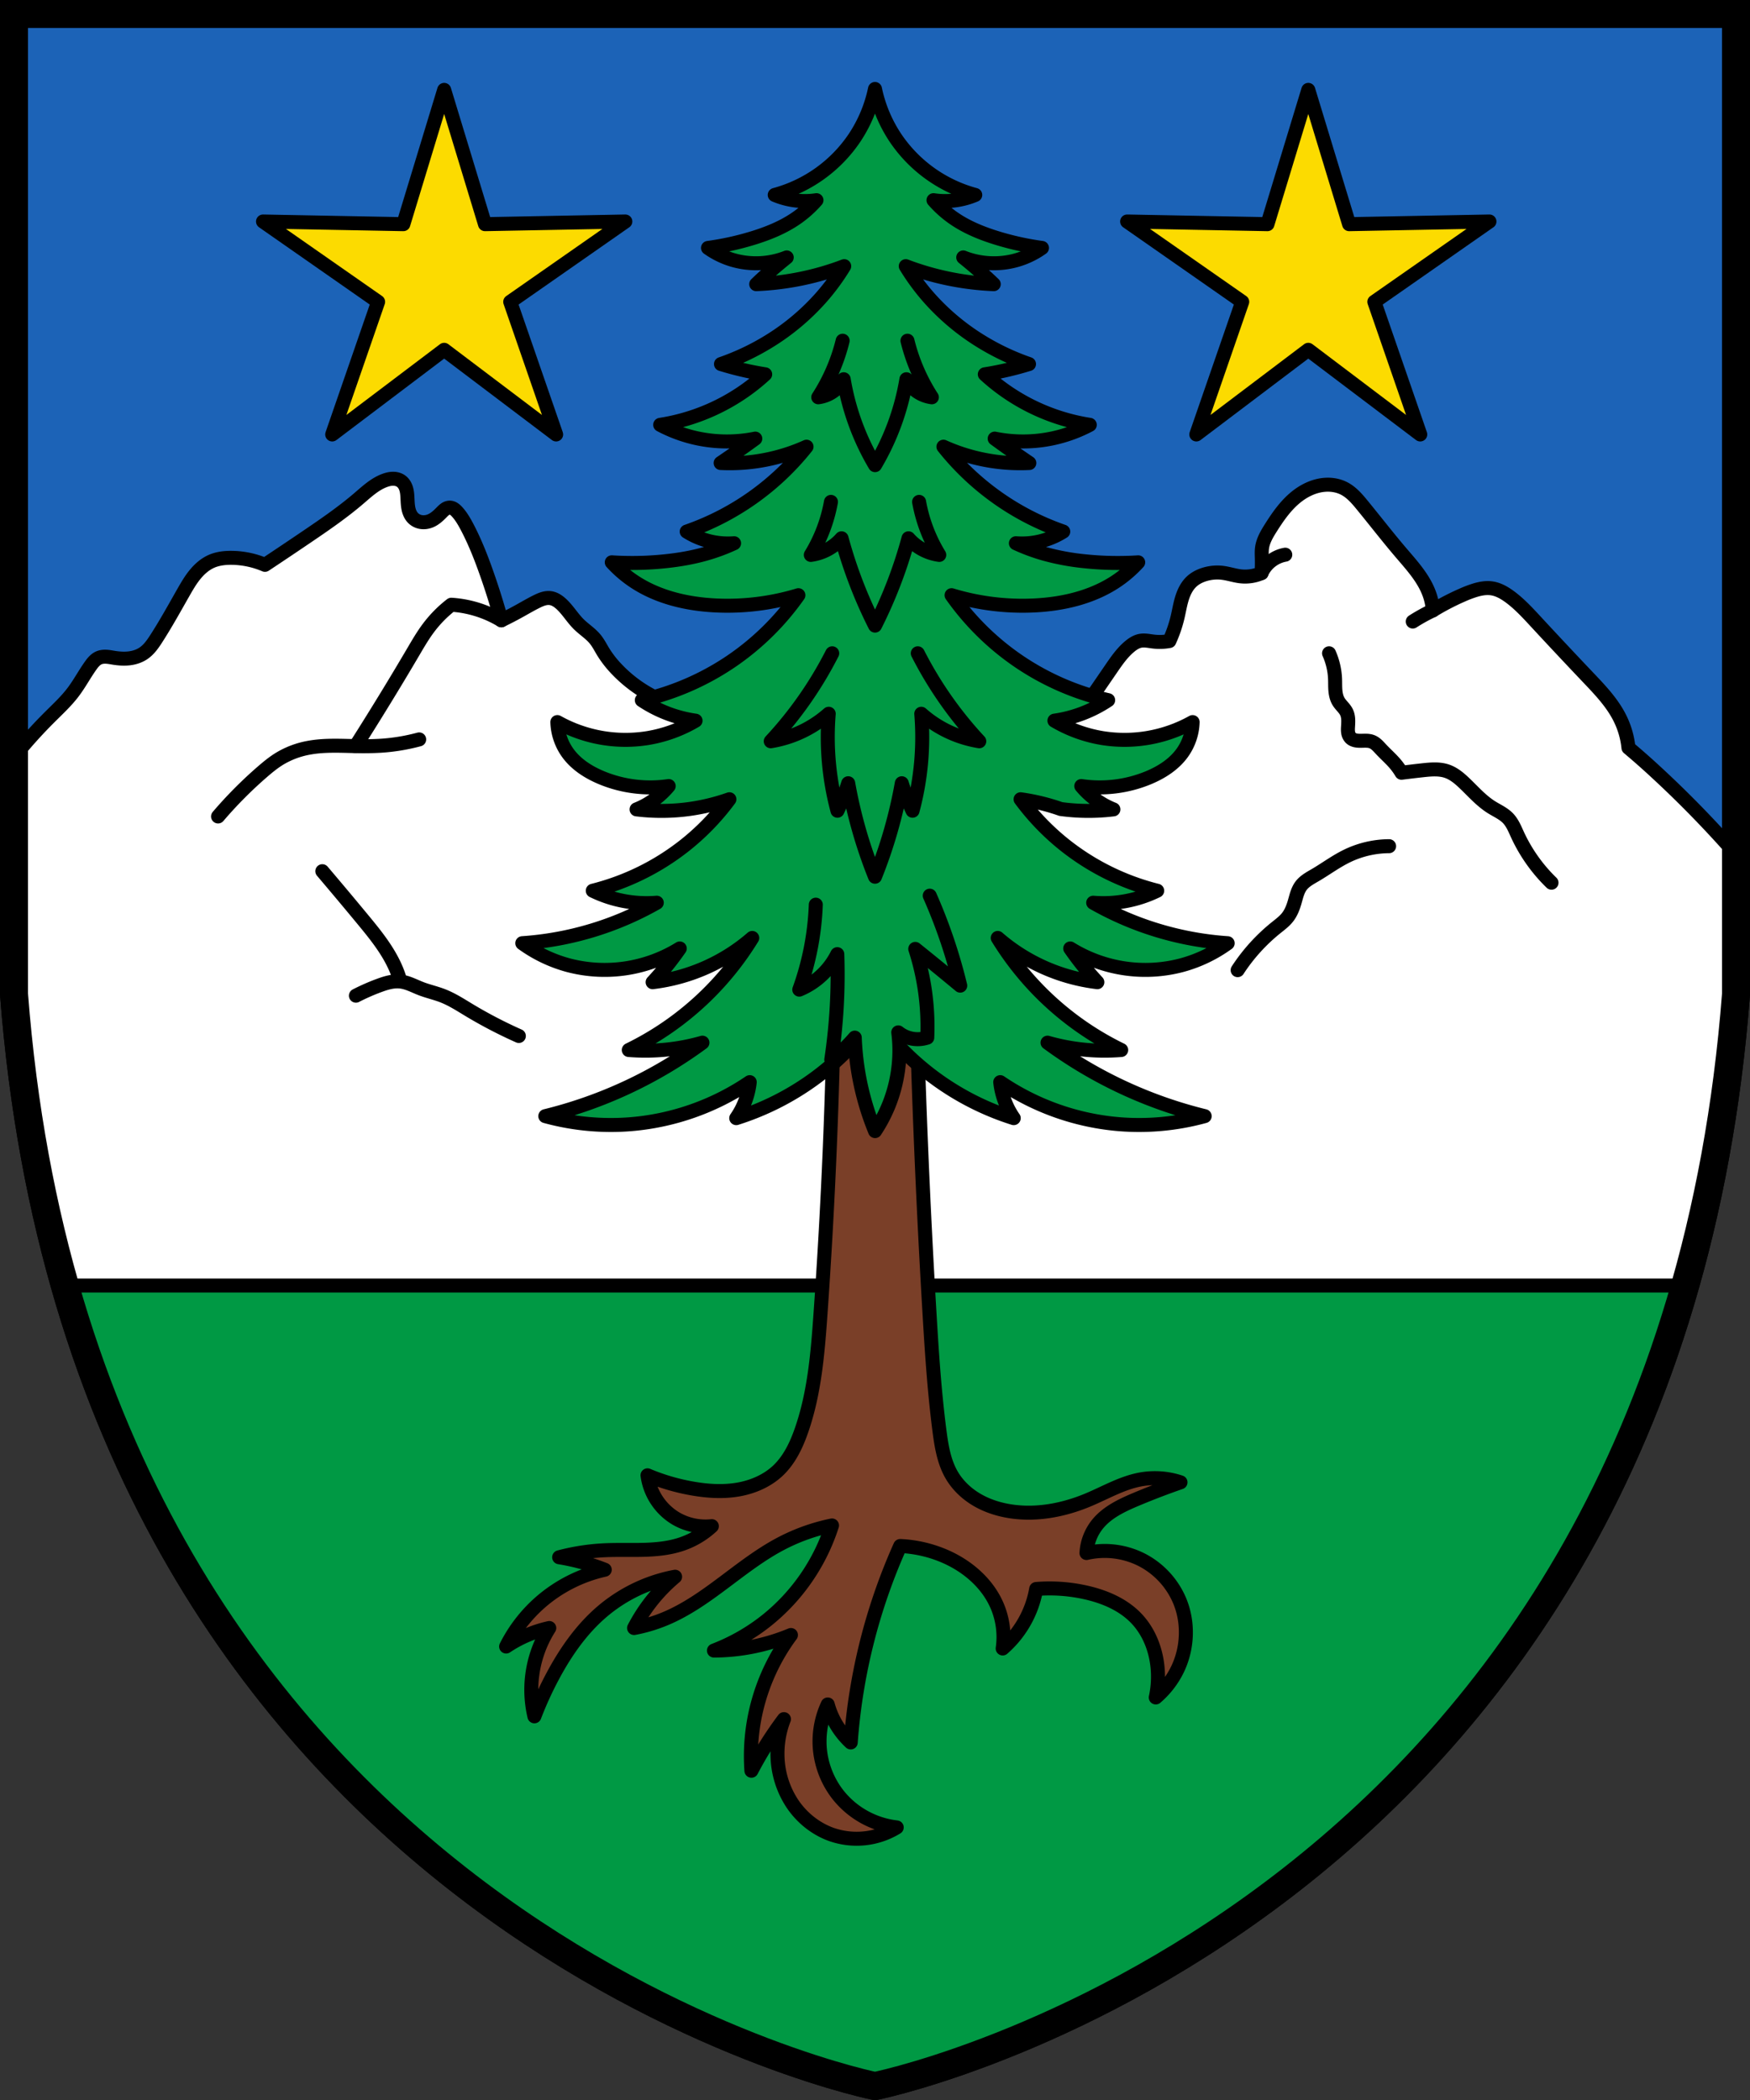
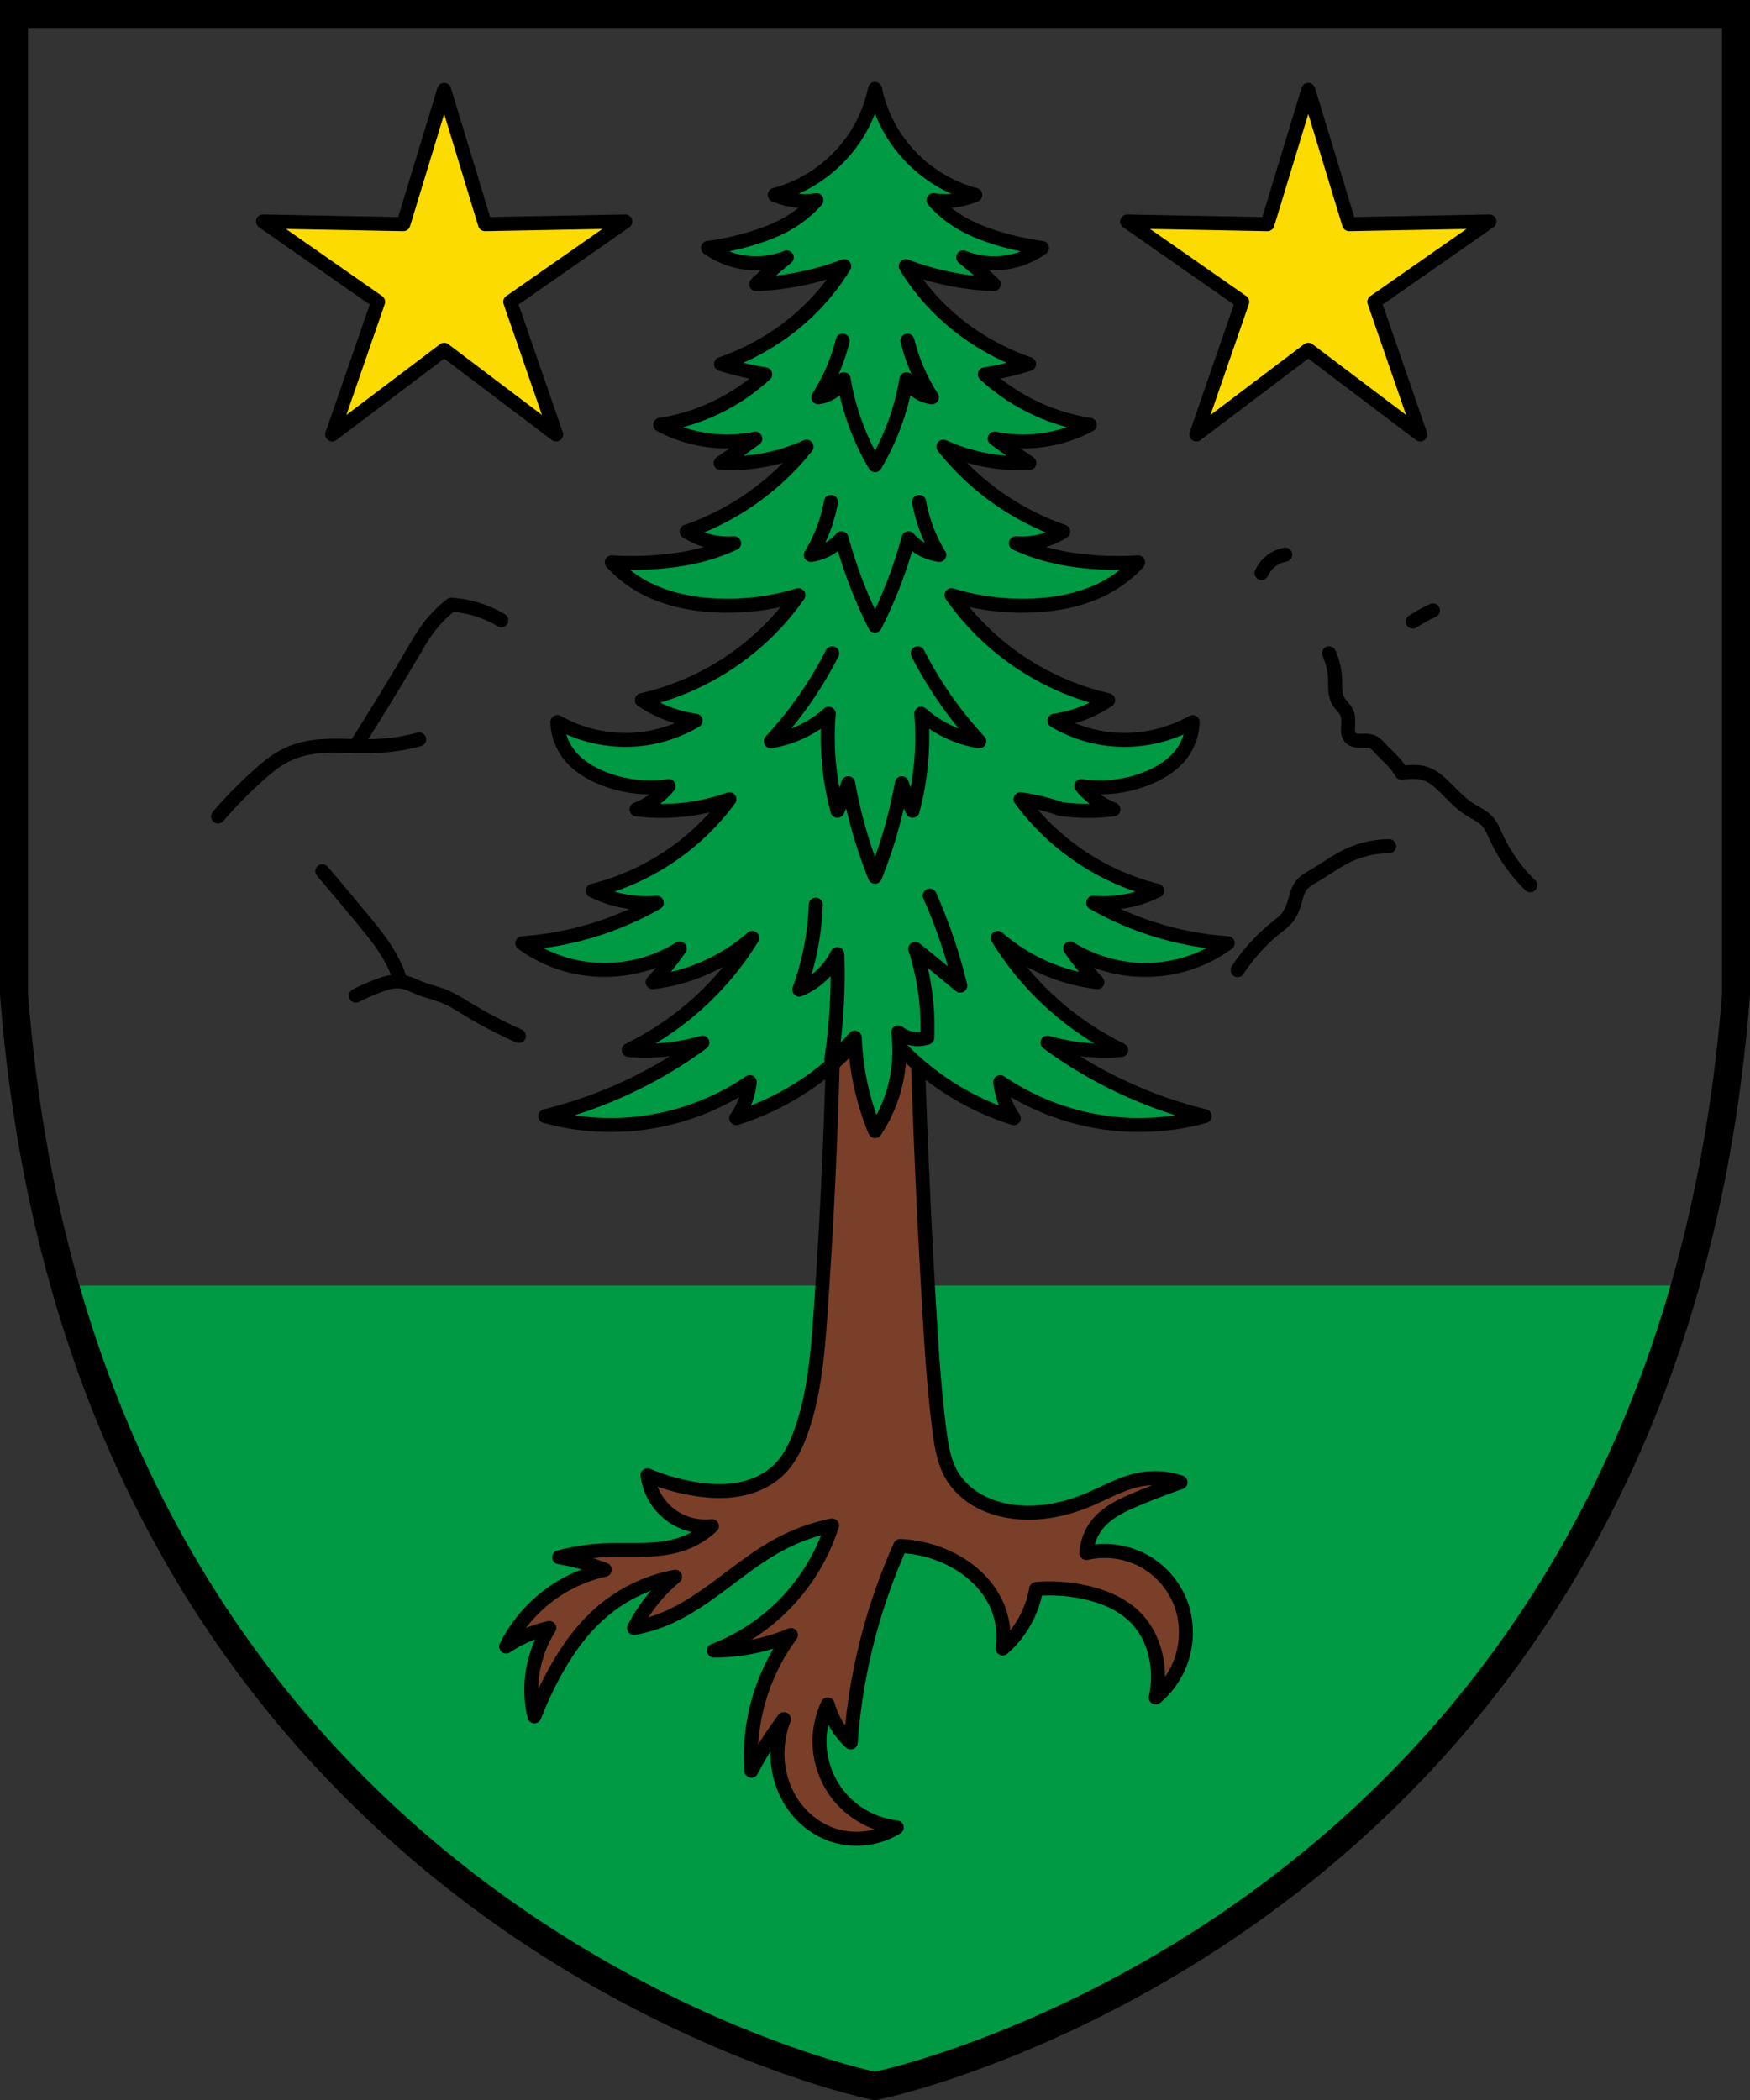
<svg xmlns="http://www.w3.org/2000/svg" width="499.994" height="600" viewBox="0 0 132.29 158.75" xml:space="preserve">
  <rect x="0" y="0" width="132.29" height="158.75" fill="#333333" stroke="none" />
-   <path d="M1.058 1.059v74.083c5.292 68.792 62.442 82.021 65.088 82.55 2.646-.53 59.796-13.758 65.088-82.55V1.059z" fill="#1c63b7" stroke="#000" stroke-linejoin="round" stroke-width="2.117" />
  <path d="M149.25 183.51c12.865-11.086 22.321-26.075 26.787-42.46H53.557a85.925 85.925 0 0 0 13.414 27.976c11.574 15.903 28.786 27.613 47.828 32.539a86.213 86.213 0 0 0 34.455-18.055z" fill="#094" fill-rule="evenodd" style="paint-order:fill markers stroke" transform="translate(-48.651 -43.872)" />
  <g stroke="#000" stroke-linecap="round" stroke-linejoin="round" stroke-miterlimit="1000" stroke-width="1.058">
-     <path d="m131.04 96.772 1.606-2.343c.419-.61.845-1.23 1.417-1.7.233-.192.497-.36.793-.416.324-.06.655.018.983.057.402.048.81.035 1.209-.038a9.64 9.64 0 0 0 .623-1.813c.112-.476.188-.961.334-1.428s.367-.921.724-1.255c.28-.262.634-.438 1.002-.548.433-.129.892-.17 1.34-.113.46.057.902.212 1.361.264a3.07 3.07 0 0 0 1.587-.245 14 14 0 0 0 .02-1.115c-.007-.271-.021-.544.018-.813.079-.542.368-1.029.661-1.492.543-.859 1.134-1.708 1.927-2.343.564-.45 1.232-.786 1.946-.888.566-.08 1.16-.008 1.668.254.564.291.987.791 1.389 1.283.982 1.2 1.931 2.428 2.939 3.607.83.971 1.72 1.944 2.137 3.152.131.38.212.776.24 1.176a18.509 18.509 0 0 1 2.226-1.159 8.528 8.528 0 0 1 1.001-.378c.392-.115.805-.188 1.21-.132.499.068.952.326 1.36.623.73.535 1.35 1.206 1.964 1.87a437.17 437.17 0 0 0 3.987 4.252c.9.947 1.818 1.909 2.399 3.079.346.696.565 1.456.642 2.23a44.838 44.838 0 0 0 0 0 57.773 57.773 0 0 1 2.116 1.87 81.538 81.538 0 0 1 6.014 6.178 95.49 95.49 0 0 1-3.845 32.602H53.558a116.853 116.853 0 0 1-3.846-39.97 36.487 36.487 0 0 1 2.72-3.023c.601-.598 1.226-1.177 1.738-1.852.484-.637.86-1.35 1.323-2.002.086-.122.175-.242.28-.348.104-.106.225-.199.362-.257.176-.075.373-.091.564-.08s.38.05.57.08c.38.06.768.087 1.15.042s.76-.166 1.079-.382c.417-.283.71-.71.982-1.134.727-1.13 1.375-2.309 2.04-3.476.266-.465.536-.931.875-1.346s.751-.78 1.242-.997c.483-.212 1.021-.271 1.549-.264a6.591 6.591 0 0 1 2.494.529c1.074-.712 2.145-1.43 3.211-2.154 1.335-.905 2.667-1.822 3.892-2.871.609-.522 1.211-1.088 1.965-1.36.205-.075.42-.126.637-.122.217.003.438.064.61.197.171.132.286.327.352.532.067.206.089.423.101.64.017.287.019.578.074.861s.17.564.38.763a1.1 1.1 0 0 0 .612.284c.227.03.461-.008.673-.095.322-.133.586-.375.83-.624.088-.089.175-.18.277-.252a.625.625 0 0 1 .347-.125.587.587 0 0 1 .316.099c.095.06.176.14.251.222.301.33.528.72.737 1.114.598 1.132 1.067 2.326 1.492 3.533.413 1.17.784 2.356 1.115 3.552.48-.232.952-.478 1.417-.737.426-.237.846-.485 1.285-.699.154-.075.31-.145.475-.193.164-.048.337-.072.507-.052.316.036.596.22.831.434.506.46.854 1.07 1.342 1.55.394.388.876.687 1.228 1.114.247.3.42.651.623.983a7.84 7.84 0 0 0 1.02 1.303c.95.996 2.1 1.798 3.363 2.343z" fill="#fff" fill-rule="evenodd" style="paint-order:fill markers stroke" transform="translate(-48.651 -43.872)" />
    <g fill="none">
      <path d="M86.549 90.764a8.359 8.359 0 0 0-3.78-1.177 9.137 9.137 0 0 0-1.736 1.764c-.417.558-.77 1.162-1.122 1.763a237.15 237.15 0 0 1-4.382 7.16" style="paint-order:fill markers stroke" transform="translate(-48.651 -43.872)" />
-       <path d="M80.338 99.767c-.951.257-1.929.418-2.912.48a22.6 22.6 0 0 1-1.897.028c-1.197-.025-2.405-.093-3.58.132a6.485 6.485 0 0 0-2.138.805c-.479.29-.913.646-1.336 1.013a31.754 31.754 0 0 0-3.34 3.367M73.017 109.73a350.67 350.67 0 0 1 3.046 3.634c.986 1.192 1.978 2.415 2.565 3.847.114.279.212.565.294.855M75.556 119.14c.571-.294 1.16-.553 1.763-.775.515-.19 1.058-.354 1.603-.294.545.06 1.038.337 1.549.535.534.206 1.097.328 1.63.534.7.27 1.336.681 1.978 1.069a34.514 34.514 0 0 0 3.794 1.977M145.81 85.804a2.435 2.435 0 0 0-1.795 1.389M156.97 90.015a13.53 13.53 0 0 0-1.523.842M142.21 117.21a13.776 13.776 0 0 1 2.91-3.212c.306-.246.627-.483.868-.793.258-.331.412-.731.53-1.134.125-.431.22-.888.49-1.247.268-.354.676-.569 1.059-.793.812-.476 1.57-1.044 2.418-1.455a7.392 7.392 0 0 1 3.174-.737M149.12 93.257c.27.606.426 1.264.453 1.927.013.293 0 .588.025.88s.088.588.24.84c.175.289.458.506.604.812.078.161.113.34.124.52.012.179 0 .359-.01.538-.01.152-.018.306.005.457a.751.751 0 0 0 .184.412c.076.08.175.135.28.17.104.036.215.05.325.056.171.01.343-.004.514-.003.172 0 .346.016.506.079.138.055.26.144.37.245.11.1.209.213.31.322.358.385.759.73 1.096 1.133.168.202.32.417.453.643a94.92 94.92 0 0 1 1.605-.19c.613-.066 1.25-.125 1.834.076.51.176.933.535 1.322.907.66.63 1.268 1.33 2.04 1.814.425.266.9.47 1.247.831.334.348.517.81.718 1.247.624 1.354 1.5 2.59 2.57 3.627" style="paint-order:fill markers stroke" transform="translate(-48.651 -43.872)" />
+       <path d="M80.338 99.767c-.951.257-1.929.418-2.912.48a22.6 22.6 0 0 1-1.897.028c-1.197-.025-2.405-.093-3.58.132a6.485 6.485 0 0 0-2.138.805c-.479.29-.913.646-1.336 1.013a31.754 31.754 0 0 0-3.34 3.367M73.017 109.73a350.67 350.67 0 0 1 3.046 3.634c.986 1.192 1.978 2.415 2.565 3.847.114.279.212.565.294.855M75.556 119.14c.571-.294 1.16-.553 1.763-.775.515-.19 1.058-.354 1.603-.294.545.06 1.038.337 1.549.535.534.206 1.097.328 1.63.534.7.27 1.336.681 1.978 1.069a34.514 34.514 0 0 0 3.794 1.977M145.81 85.804a2.435 2.435 0 0 0-1.795 1.389M156.97 90.015a13.53 13.53 0 0 0-1.523.842M142.21 117.21a13.776 13.776 0 0 1 2.91-3.212c.306-.246.627-.483.868-.793.258-.331.412-.731.53-1.134.125-.431.22-.888.49-1.247.268-.354.676-.569 1.059-.793.812-.476 1.57-1.044 2.418-1.455a7.392 7.392 0 0 1 3.174-.737M149.12 93.257c.27.606.426 1.264.453 1.927.013.293 0 .588.025.88s.088.588.24.84c.175.289.458.506.604.812.078.161.113.34.124.52.012.179 0 .359-.01.538-.01.152-.018.306.005.457a.751.751 0 0 0 .184.412c.076.08.175.135.28.17.104.036.215.05.325.056.171.01.343-.004.514-.003.172 0 .346.016.506.079.138.055.26.144.37.245.11.1.209.213.31.322.358.385.759.73 1.096 1.133.168.202.32.417.453.643c.613-.066 1.25-.125 1.834.076.51.176.933.535 1.322.907.66.63 1.268 1.33 2.04 1.814.425.266.9.47 1.247.831.334.348.517.81.718 1.247.624 1.354 1.5 2.59 2.57 3.627" style="paint-order:fill markers stroke" transform="translate(-48.651 -43.872)" />
    </g>
  </g>
  <path class="UnoptimicedTransforms" transform="translate(7.186) scale(.265)" d="m99.587 25.643 11.647 38.303 40.028-.76L118.433 86.1l13.091 37.834-31.937-24.142-31.937 24.142L80.741 86.1 47.912 63.187l40.028.759zm246.5 0L334.44 63.946l-40.028-.76L327.241 86.1l-13.091 37.834 31.937-24.142 31.937 24.142L364.933 86.1l32.829-22.913-40.028.759z" fill="#fcdb00" fill-rule="evenodd" stroke="#000" stroke-linecap="round" stroke-linejoin="round" stroke-miterlimit="1000" stroke-width="4" style="paint-order:fill markers stroke" />
  <g stroke="#000" stroke-linecap="round" stroke-linejoin="round" stroke-miterlimit="1000" stroke-width="1.058">
    <g fill-rule="evenodd">
      <path d="M118.92 143.21c.175 2.945.37 5.891.748 8.817.151 1.165.342 2.36.938 3.372.455.772 1.131 1.404 1.905 1.856s1.643.728 2.528.864c1.973.303 4.009-.087 5.85-.855 1.31-.546 2.56-1.287 3.955-1.55a6.06 6.06 0 0 1 3.046.214c-1.13.391-2.247.819-3.35 1.282-1.096.461-2.22.99-2.956 1.924a3.792 3.792 0 0 0-.801 2.137 6.191 6.191 0 0 1 4.194.522 6.19 6.19 0 0 1 2.86 3.112c.671 1.629.598 3.54-.16 5.13a6.54 6.54 0 0 1-1.657 2.155 7.378 7.378 0 0 0 .106-2.53c-.165-1.261-.677-2.494-1.55-3.42-.991-1.054-2.383-1.653-3.793-1.976a12.465 12.465 0 0 0-3.803-.273 7.734 7.734 0 0 1-2.532 4.496 6.034 6.034 0 0 0-.415-3.211c-.737-1.732-2.275-3.041-4.005-3.779a9.58 9.58 0 0 0-3.326-.756 44.099 44.099 0 0 0-3.74 14.85 6.09 6.09 0 0 1-1.738-2.872 6.59 6.59 0 0 0-.581 3.508 6.59 6.59 0 0 0 1.336 3.294 6.632 6.632 0 0 0 4.459 2.493 5.783 5.783 0 0 1-4.946.53c-1.174-.423-2.196-1.238-2.903-2.267a6.782 6.782 0 0 1-1.158-3.509 7.206 7.206 0 0 1 .481-2.939 28.53 28.53 0 0 0-2.458 3.9 15.378 15.378 0 0 1 .16-3.574 15.433 15.433 0 0 1 2.827-6.685 15.276 15.276 0 0 1-5.819 1.176 15.02 15.02 0 0 0 4.008-2.298 15.097 15.097 0 0 0 4.916-7.16 14.59 14.59 0 0 0-3.9 1.398c-3.067 1.623-5.51 4.315-8.711 5.653-.756.316-1.546.552-2.351.702a12.643 12.643 0 0 1 3.1-3.877 11.886 11.886 0 0 0-5.398 2.536c-1.62 1.348-2.854 3.11-3.847 4.97-.527.984-.99 2.002-1.39 3.045a8.714 8.714 0 0 1-.213-2.618 8.742 8.742 0 0 1 1.336-4.056 9.617 9.617 0 0 0-3.26 1.399 11.037 11.037 0 0 1 2.58-3.337 11.058 11.058 0 0 1 4.874-2.468 16.859 16.859 0 0 0-3.446-.943 16.486 16.486 0 0 1 3.446-.53c1.962-.09 3.989.162 5.846-.476a6.376 6.376 0 0 0 2.25-1.345 4.443 4.443 0 0 1-2.725-.583 4.478 4.478 0 0 1-2.138-3.26c1.114.47 2.282.809 3.474 1.01 1.118.19 2.269.258 3.387.063 1.118-.196 2.205-.667 3.025-1.451.856-.82 1.376-1.927 1.763-3.046.972-2.805 1.218-5.802 1.427-8.764.591-8.389.94-16.795 1.046-25.203h6.153a702.64 702.64 0 0 0 1.046 25.203z" fill="#7a3f28" style="paint-order:fill markers stroke" transform="translate(-48.651 -43.872)" />
      <path d="M119.2 125.28a20.41 20.41 0 0 0 6.083 3.117 5.861 5.861 0 0 1-1.02-2.72 18.75 18.75 0 0 0 8.952 3.174c2.18.182 4.393-.024 6.502-.605a33.516 33.516 0 0 1-11.878-5.554 15.656 15.656 0 0 0 5.568.555 22.544 22.544 0 0 1-5.568-3.842 22.533 22.533 0 0 1-3.765-4.63 14.012 14.012 0 0 0 7.53 3.345 22.962 22.962 0 0 1-2.05-2.55 10.76 10.76 0 0 0 8.425 1.265 10.649 10.649 0 0 0 3.476-1.662 23.815 23.815 0 0 1-10.164-3.06 9.272 9.272 0 0 0 4.837-.908 18.442 18.442 0 0 1-6.877-3.363 18.404 18.404 0 0 1-3.45-3.55 15.544 15.544 0 0 1 3.04.738c1.317.18 2.657.189 3.977.027a6.059 6.059 0 0 1-2.428-1.764 9.615 9.615 0 0 0 5.104-.64c.969-.408 1.891-.995 2.511-1.845.496-.679.78-1.51.802-2.35a10.538 10.538 0 0 1-6.867 1.202 10.47 10.47 0 0 1-3.58-1.31 9.782 9.782 0 0 0 4.061-1.55 19.898 19.898 0 0 1-6.76-2.938 19.892 19.892 0 0 1-5.076-4.997c2.026.617 4.16.88 6.275.775 2.128-.106 4.28-.603 6.069-1.763a9.081 9.081 0 0 0 1.763-1.496 24.13 24.13 0 0 1-4.034-.08 18.112 18.112 0 0 1-3.046-.562 14.496 14.496 0 0 1-2.165-.801 5.848 5.848 0 0 0 3.58-.882 19.885 19.885 0 0 1-9.058-6.416 14.073 14.073 0 0 0 6.494 1.233 84.987 84.987 0 0 1-2.619-1.844c1.45.295 2.962.286 4.409-.026a10.776 10.776 0 0 0 2.779-1.016 15.18 15.18 0 0 1-7.935-3.82 23.905 23.905 0 0 0 3.34-.775 18.315 18.315 0 0 1-3.528-1.657 17.48 17.48 0 0 1-4.087-3.42 16.685 16.685 0 0 1-1.7-2.322 21.093 21.093 0 0 0 6.65 1.36 34.96 34.96 0 0 0-2.305-2.021c1.27.506 2.709.58 4.024.207a6.272 6.272 0 0 0 1.927-.925 21.377 21.377 0 0 1-3.363-.737c-1.144-.35-2.269-.8-3.259-1.474a8.283 8.283 0 0 1-1.577-1.398 5.833 5.833 0 0 0 3.155-.397 10.6 10.6 0 0 1-6.027-4.307 10.525 10.525 0 0 1-1.552-3.703 10.525 10.525 0 0 1-1.552 3.703 10.6 10.6 0 0 1-6.027 4.307 5.83 5.83 0 0 0 3.155.397 8.282 8.282 0 0 1-1.578 1.398c-.989.673-2.114 1.124-3.259 1.474a21.375 21.375 0 0 1-3.362.737c.583.415 1.238.73 1.927.925a6.312 6.312 0 0 0 4.024-.207 34.923 34.923 0 0 0-2.305 2.021 21.083 21.083 0 0 0 6.65-1.36c-.498.821-1.068 1.599-1.7 2.322a17.479 17.479 0 0 1-4.087 3.42 18.308 18.308 0 0 1-3.527 1.657 23.91 23.91 0 0 0 3.34.775 15.175 15.175 0 0 1-7.936 3.82c.874.464 1.812.807 2.78 1.016 1.446.312 2.957.32 4.408.026a85.432 85.432 0 0 1-2.619 1.844 14.056 14.056 0 0 0 6.493-1.233 19.89 19.89 0 0 1-9.058 6.416 5.837 5.837 0 0 0 3.58.882c-.698.324-1.422.592-2.164.801-.994.281-2.017.455-3.046.561-1.339.14-2.69.167-4.034.08a9.081 9.081 0 0 0 1.763 1.497c1.788 1.16 3.94 1.657 6.07 1.763a18.458 18.458 0 0 0 6.274-.775 19.894 19.894 0 0 1-5.076 4.997 19.9 19.9 0 0 1-6.76 2.939 9.77 9.77 0 0 0 4.061 1.55 10.47 10.47 0 0 1-3.58 1.309 10.538 10.538 0 0 1-6.867-1.203c.023.84.306 1.672.802 2.351.62.85 1.542 1.437 2.511 1.844 1.601.672 3.387.896 5.104.641a6.054 6.054 0 0 1-2.428 1.764c1.32.162 2.66.153 3.977-.027a15.562 15.562 0 0 0 3.04-.739 18.407 18.407 0 0 1-3.45 3.551 18.444 18.444 0 0 1-6.877 3.363 9.274 9.274 0 0 0 4.837.907 23.801 23.801 0 0 1-10.165 3.06 10.65 10.65 0 0 0 3.477 1.663 10.76 10.76 0 0 0 8.426-1.265 22.965 22.965 0 0 1-2.051 2.55 14.005 14.005 0 0 0 7.53-3.344 22.534 22.534 0 0 1-3.765 4.629 22.54 22.54 0 0 1-5.568 3.842 15.662 15.662 0 0 0 5.568-.555 33.491 33.491 0 0 1-11.878 5.554c2.11.581 4.322.787 6.502.605a18.75 18.75 0 0 0 8.952-3.174 5.865 5.865 0 0 1-1.02 2.72 20.408 20.408 0 0 0 6.083-3.117 20.4 20.4 0 0 0 4.405-4.515 20.402 20.402 0 0 0 4.405 4.515z" fill="#094" style="paint-order:fill markers stroke" transform="translate(-48.651 -43.872)" />
      <path d="M110.32 112.26a21.154 21.154 0 0 1-1.247 6.423 5.592 5.592 0 0 0 2.872-2.682 43.32 43.32 0 0 1-.454 7.972 10.956 10.956 0 0 0 1.776-1.662 20.635 20.635 0 0 0 1.534 7.066 11.006 11.006 0 0 0 1.754-7.463 2.342 2.342 0 0 0 2.192.397 19.123 19.123 0 0 0-.908-6.707 246.504 246.504 0 0 1 3.4 2.777 40.117 40.117 0 0 0-2.304-6.801" fill="#094" style="paint-order:fill markers stroke" transform="translate(-48.651 -43.872)" />
    </g>
    <g fill="none">
      <path d="M118.03 93.257a29.185 29.185 0 0 0 4.648 6.65 8.703 8.703 0 0 1-4.384-2.078 21.488 21.488 0 0 1-.66 7.33 15.563 15.563 0 0 1-.813-2.078 35.708 35.708 0 0 1-2.025 7.066 35.707 35.707 0 0 1-2.025-7.066 15.559 15.559 0 0 1-.812 2.078 21.495 21.495 0 0 1-.661-7.33 8.684 8.684 0 0 1-4.383 2.078 29.193 29.193 0 0 0 4.647-6.65M118.13 81.812a11.576 11.576 0 0 0 1.523 4.008 3.76 3.76 0 0 1-2.325-1.256 34.9 34.9 0 0 1-2.53 6.6 34.928 34.928 0 0 1-2.53-6.6 3.75 3.75 0 0 1-2.324 1.256 11.575 11.575 0 0 0 1.522-4.008M117.25 69.629a14.021 14.021 0 0 0 1.844 4.275 2.526 2.526 0 0 1-1.15-.454 2.525 2.525 0 0 1-.774-.909 18.778 18.778 0 0 1-2.37 6.493 18.79 18.79 0 0 1-2.37-6.493c-.18.36-.449.674-.775.909a2.526 2.526 0 0 1-1.148.454 14.025 14.025 0 0 0 1.843-4.275" style="paint-order:fill markers stroke" transform="translate(-48.651 -43.872)" />
    </g>
  </g>
  <path d="M1.058 1.059v74.083c5.292 68.792 62.442 82.021 65.088 82.55 2.646-.53 59.796-13.758 65.088-82.55V1.059z" fill="none" stroke="#000" stroke-width="2.117" />
</svg>